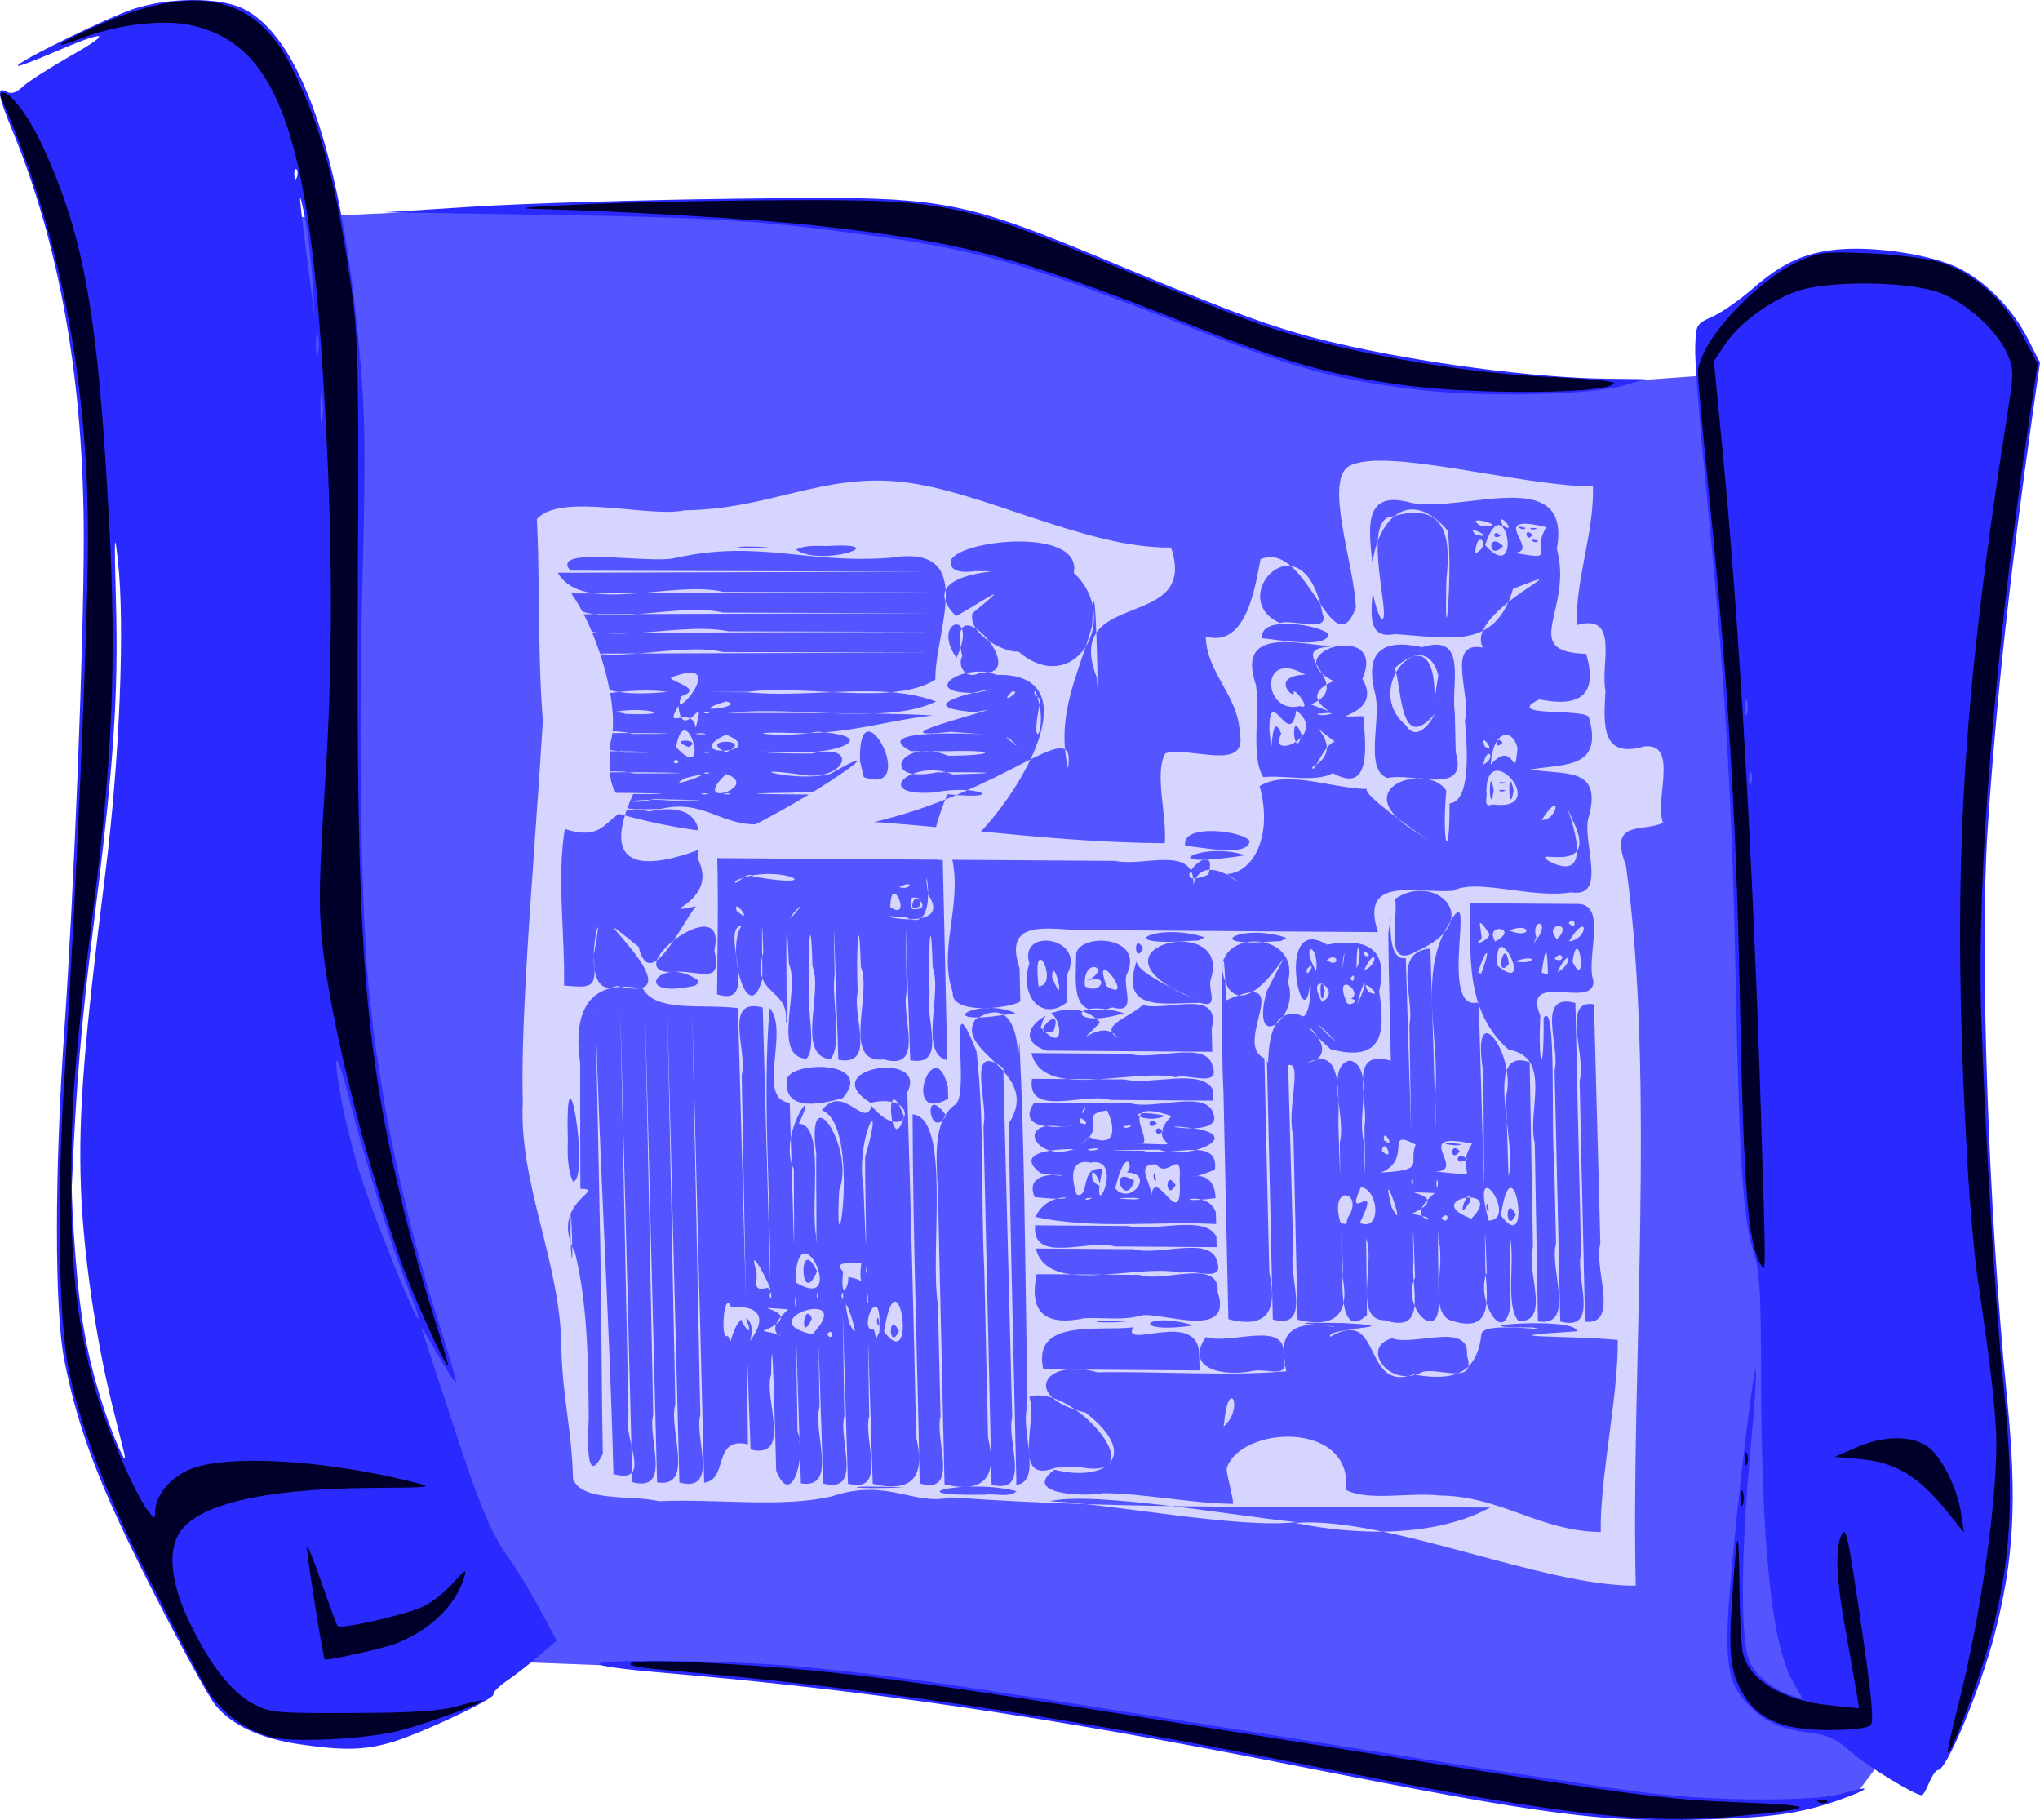
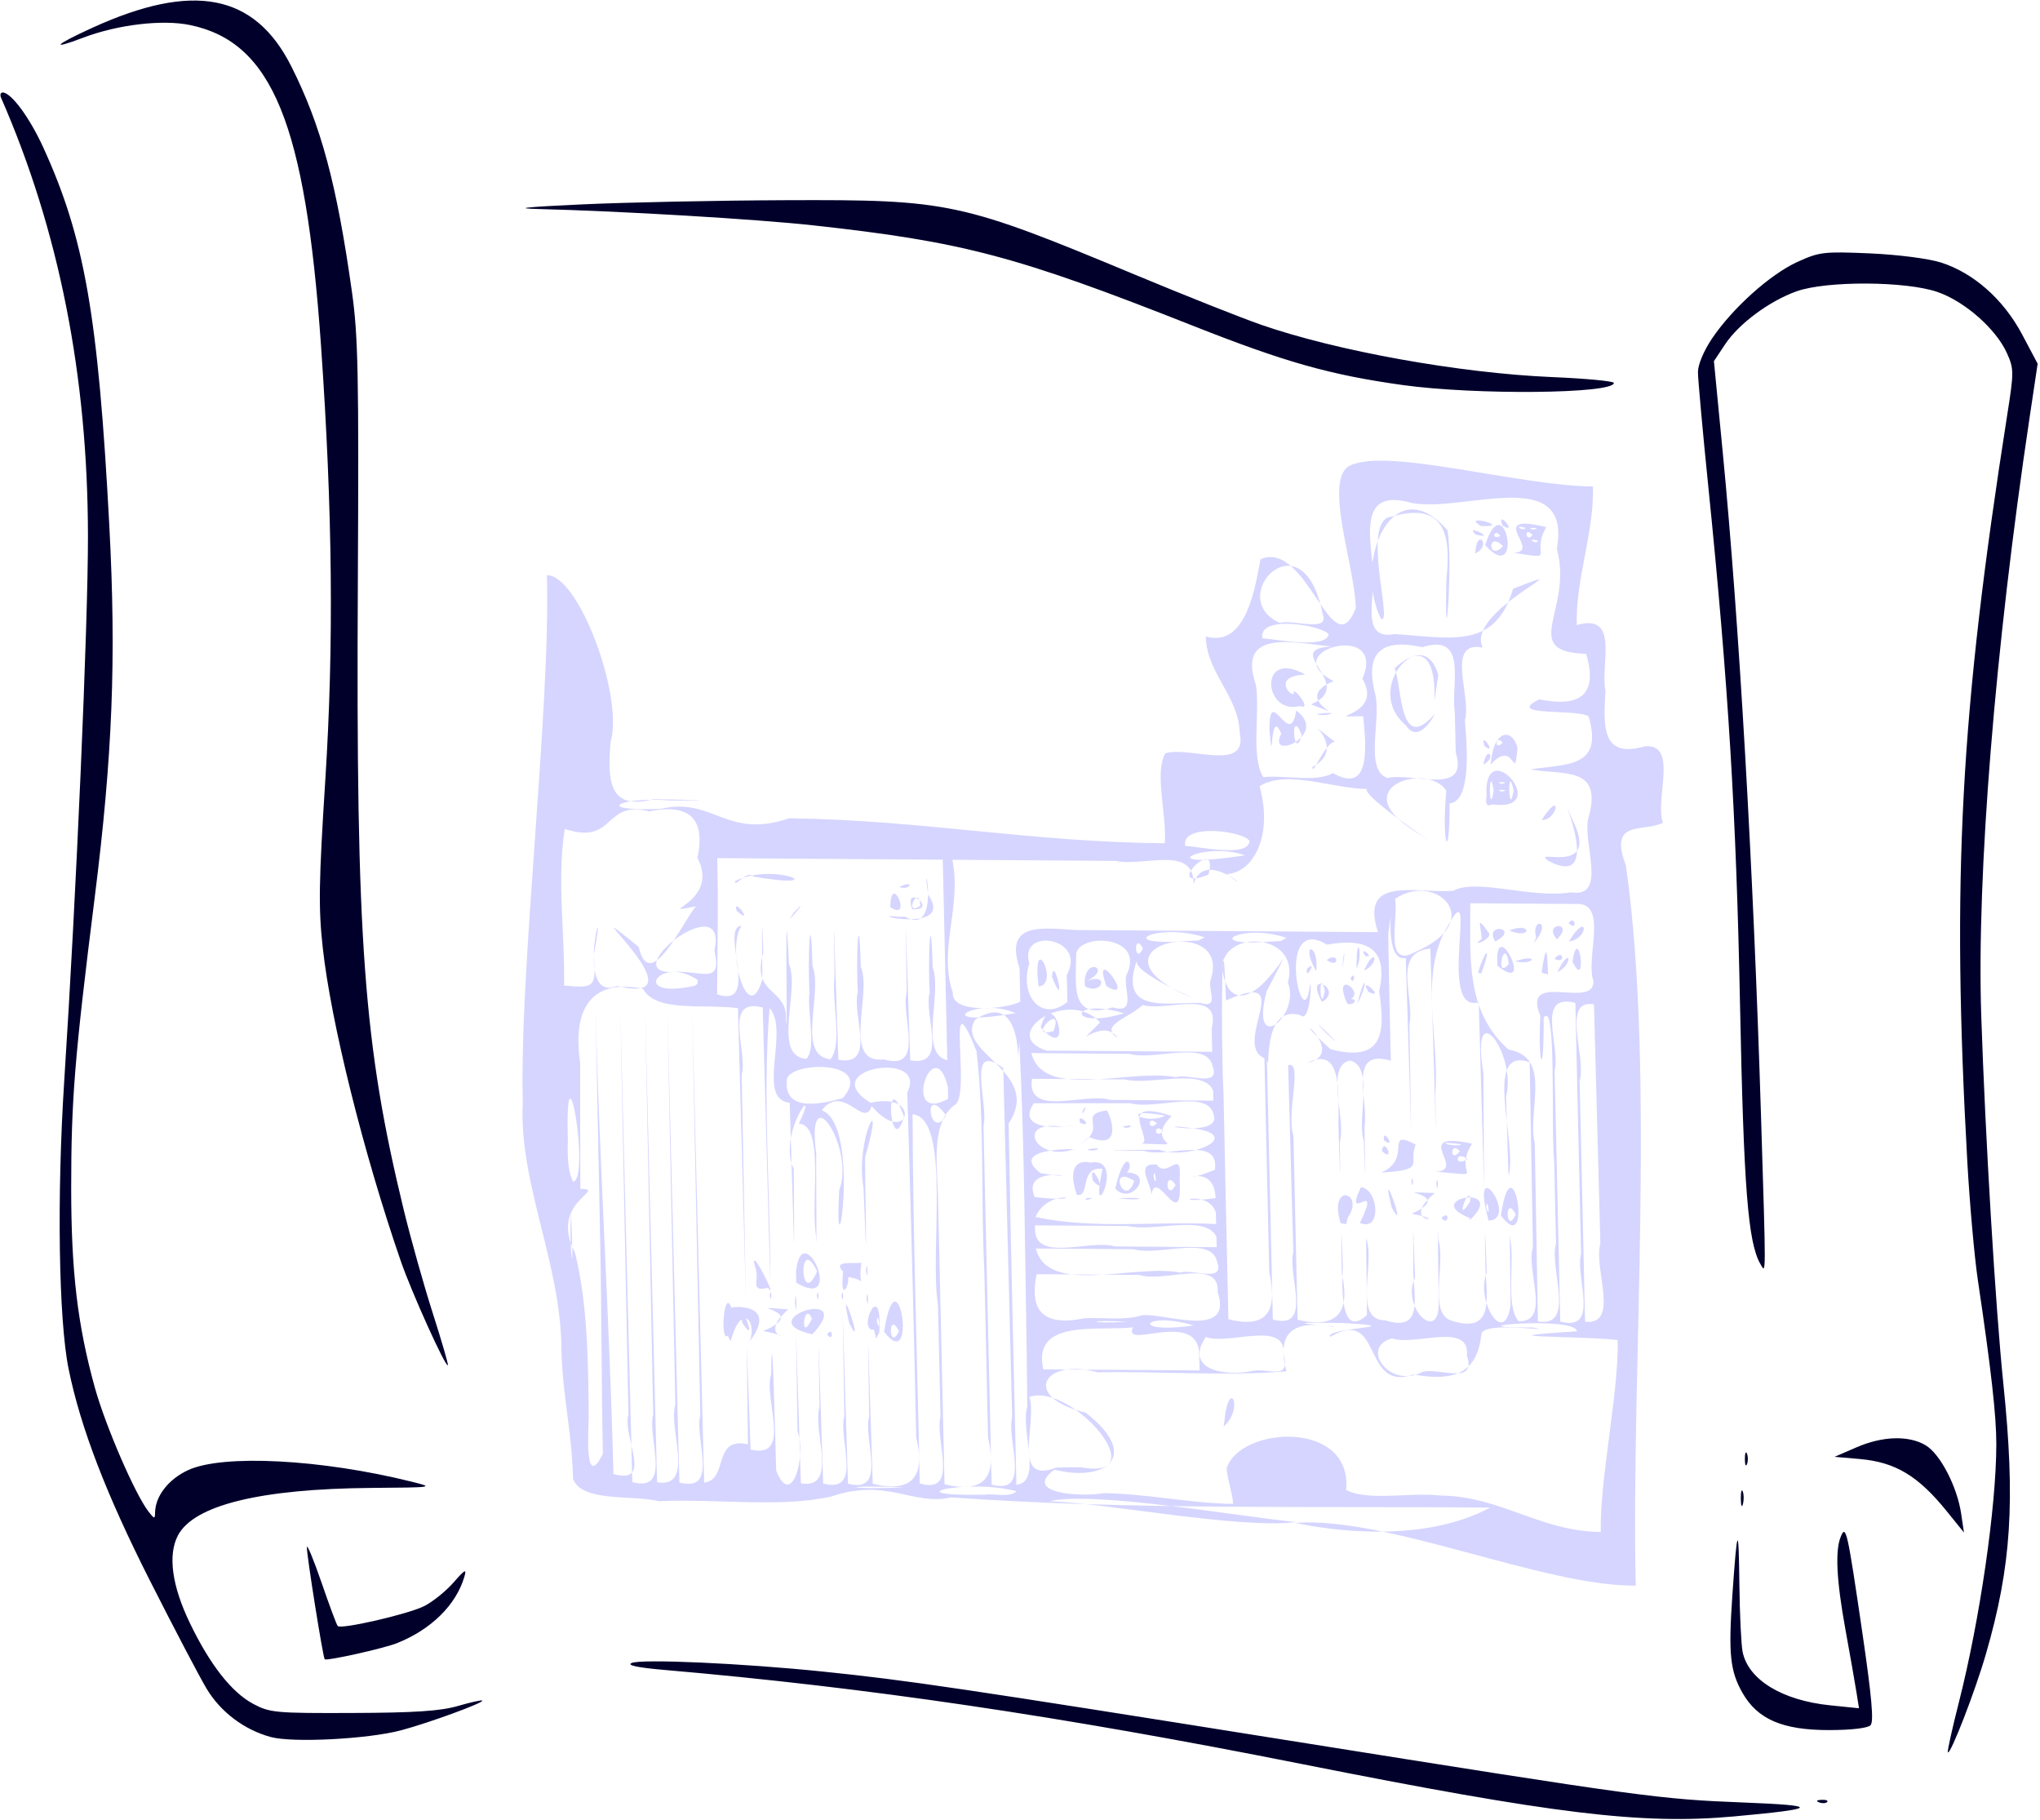
<svg xmlns="http://www.w3.org/2000/svg" version="1.0" viewBox="0 0 744.1 663.78">
-   <path d="M90.24 80.062l96.384-4.385 163.19 6.577 118.278 41.614 91.998 17.526 90.894-6.563 35.051 249.698-13.14 153.33 14.244 102.961-9.859 13.14-58.05 6.563-70.088-9.859-162.1-25.177L266.57 609.05l-117.19-4.385-87.613-169.751L63.96 96.499l26.28-16.437z" fill-rule="evenodd" fill="#55f" />
-   <path d="M2.352 33.431c1.763.983 3.496.433 6.01-1.901 1.948-1.806 9.982-6.938 17.848-11.405 15.67-8.894 12.481-9.28-7.038-.846-6.67 2.887-12.373 5.014-12.665 4.728C5.45 22.948 39.32 6.3 48.827 3.205 61.567-.944 79.37-1.088 88.11 2.886c21.466 9.746 36.691 53.982 42.993 124.892 2.178 24.548 2.33 36.615 1.074 85.712-1.503 58.418-.46 119.045 2.56 149.144 3.864 38.654 12.88 81.234 25.376 119.996 3.71 11.53 6.502 21.205 6.18 21.527-.307.307-3.435-4.492-6.931-10.687-3.511-6.179-6.026-10.212-5.581-8.939.43 1.257 5.075 15.41 10.304 31.433 10.993 33.702 14.827 42.963 21.803 52.73 2.79 3.88 7.79 12.128 11.117 18.323l6.04 11.254-6.132 5.32c-3.374 2.93-8.71 7.1-11.853 9.247-3.143 2.162-5.412 4.43-5.044 5.029.92 1.487-26.956 14.597-37.428 17.602-9.905 2.837-17.357 2.99-33.396.644-14.167-2.07-24.563-6.9-30.589-14.198-2.407-2.929-12.742-21.758-22.953-41.844-19.35-38.056-27.063-58.173-32.2-84.04-3.572-17.97-3.588-68.217-.03-119.598 3.603-52.04 7.13-141.278 7.13-180.193 0-57.054-8.648-106.472-26.02-148.584C-.807 34.704-1.313 31.378 2.351 33.43zm25.162 424.632c1.732 22.77 4.323 36.8 10.12 54.8 3.71 11.561 9.383 24.12 7.62 16.897-.414-1.686-2.193-8.831-3.971-15.885-6.348-25.33-10.979-57.222-11.791-81.48-.905-26.219 1.119-52.024 8.939-114.092 5.198-41.322 7.176-90.127 4.6-113.602-1.288-11.715-1.396-9.507-.736 14.566.935 34.346-.813 59.967-8.004 116.899-4.615 36.508-6.455 58.465-8.096 96.23-.123 2.944.46 14.505 1.319 25.667zM108.272 64.68c.43-1.104.384-2.423-.122-2.929-.522-.506-.874.399-.813 2.009.077 1.794.445 2.146.935.92zm4.432 34.99l2.07 16.1-.828-13.8c-.445-7.59-1.779-18.293-2.944-23.766-2.377-11.24-2.147-8.311 1.702 21.466zm3.266 29.516c.368-1.902.368-5.014 0-6.9-.368-1.901-.675-.353-.675 3.45 0 3.787.307 5.336.675 3.45zm1.548 23.766c.353-2.33.353-6.118 0-8.433-.352-2.33-.644-.43-.644 4.216 0 4.63.292 6.532.644 4.217zm7.33 249.836c1.272 6.67 4.262 18.307 6.654 25.851 4.769 15.057 20.224 53.298 21.16 52.362.322-.322-1.457-5.52-3.941-11.56-5.244-12.712-15.471-45.708-21.696-70.011-4.677-18.216-5.903-16.314-2.178 3.358zm48.298-327.452c18.14-1.15 60.581-2.438 94.329-2.852 79.502-.996 79.992-.904 144.866 26.051 40.387 16.759 54.371 21.742 74.273 26.434 31.234 7.345 72.97 12.85 99.757 13.156l13.8.153-7.667 2.239c-12.757 3.741-53.16 4.462-77.355 1.38-28.75-3.665-43.622-7.774-80.636-22.325-57.591-22.632-76.405-28.09-115.703-33.518-40.111-5.55-58.28-6.731-118.83-7.682l-59.8-.935 32.966-2.1zm45.355 531.473c2.04-2.024 51.535-1.242 75.945 1.211 36.983 3.695 49.663 5.581 216.026 32.123 39.222 6.256 80.039 12.435 90.726 13.738 25.207 3.082 61.102 3.143 71.114.123 9.384-2.822 10.565-2.07 1.87 1.211-15.363 5.796-25.437 7.452-50.414 8.28-39.13 1.288-58.189-1.166-150.861-19.504C381 625.806 315.743 616.27 239.324 609.814c-12.083-1.027-21.467-2.377-20.823-3.005zm406.172-491.362c3.342-1.502 9.813-6.01 14.367-9.981 10.886-9.522 19.135-13.34 31.279-14.475 13.462-1.257 33.794 1.81 43.806 6.624 10.028 4.815 20.056 15.042 25.714 26.22l4.262 8.417-2.652 18.584c-8.219 57.667-13.401 105.522-16.468 151.98-2.929 44.298.307 138.718 7.084 206.843 3.726 37.412 2.591 58.955-4.57 86.555-5.151 19.902-17.433 49.31-20.592 49.31-.736 0-2.177 2.07-3.235 4.6-1.042 2.53-2.238 4.6-2.652 4.6-2.546 0-20.071-10.687-25.821-15.762-5.673-4.983-8.433-6.24-15.655-7.13-10.043-1.226-16.207-4.11-22.08-10.319-7.835-8.28-8.785-16.176-5.888-48.82 2.515-28.366 8.188-75.193 8.863-73.185.353 1.043-.552 14.49-1.993 29.869-3.45 36.692-3.619 68.953-.384 76.42 2.316 5.32 9.016 10.656 16.1 12.803l3.389 1.027-3.818-6.838c-7.652-13.677-11.347-50.737-11.377-113.802-.016-25.499-.568-35.527-2.254-40.632-4.309-13.11-5.628-31.924-6.992-100.324-1.396-69.735-3.926-110.996-11.27-184.763-2.07-20.669-3.634-41.506-3.511-46.32.245-8.633.322-8.771 6.348-11.5zm12.603 144.805c.384-1.487.353-3.557-.061-4.6-.43-1.042-.736.184-.705 2.714s.368 3.374.766 1.886zm1.472 25.33c.43-1.058.43-2.79 0-3.833-.414-1.058-.766-.2-.766 1.917 0 2.1.352 2.959.766 1.916z" fill="#2a2aff" />
  <path d="M.972 33.736c3.082 0 9.767 9.034 14.766 19.94C30.84 86.64 35.824 115.112 39.872 191.67c2.576 48.605 1.18 83.887-5.336 135.697-7.33 58.373-8.571 73.66-8.571 105.798 0 30.558 2.315 50.062 8.617 72.831 3.88 13.984 14.628 38.823 19.565 45.233 2.177 2.806 2.377 2.836 2.423.306.107-5.949 4.937-12.113 12.036-15.394 12.665-5.857 48.606-3.987 81.54 4.217 8.327 2.07 8.158 2.1-14.565 2.269-40.679.322-64.982 6.302-70.716 17.403-3.68 7.114-2.147 18.292 4.37 31.831 7.314 15.21 15.225 25.3 23.106 29.516 6.072 3.25 8.173 3.435 36.34 3.327 22.555-.076 31.969-.705 38.332-2.545 4.646-1.35 8.648-2.239 8.909-1.978.736.736-19.381 8.111-29.608 10.84-12.006 3.205-39.544 4.631-47.548 2.454-9.706-2.637-18.354-9.154-23.444-17.694-2.576-4.294-11.837-21.973-20.592-39.253-15.977-31.54-25.361-55.935-29.7-77.248-3.65-17.909-4.324-63.034-1.595-105.215 4.385-67.603 8.678-166.087 8.648-198.562C32.02 136.963 21.503 83.941.389 35.658-.07 34.6.19 33.736.972 33.736zM33.555 10.19c36.922-16.881 59.4-12.511 72.77 14.145 10.795 21.514 16.514 42.787 22.034 82.009 2.284 16.176 2.56 30.206 2.162 106.702-.675 130.422 2.085 167.896 16.79 228.37 2.545 10.426 7.282 27.308 10.548 37.504s5.75 18.737 5.505 18.967c-.843.843-13.186-26.48-17.142-37.888-13.616-39.406-25.514-87.152-28.504-114.445-1.595-14.46-1.442-23.812.95-61.286 3.128-49.112 2.638-97.978-1.579-158.237C111.416 45.024 99.287 15.357 69.296 9.128c-10.074-2.091-26.403-.156-38.961 4.62-12.267 4.655-10.503 2.71 3.22-3.559zm83.718 566.938c2.867 8.341 5.52 15.486 5.918 15.87 1.288 1.303 25.867-4.37 31.571-7.283 3.113-1.58 7.912-5.459 10.672-8.602 4.232-4.83 4.845-5.137 3.925-2.009-3.051 10.258-12.128 19.182-24.579 24.15-4.799 1.916-25.652 6.562-26.342 5.872-.628-.629-6.639-38.332-6.5-40.862.06-1.273 2.452 4.523 5.335 12.864zm94.973-502.585c16.023-.751 49.494-1.441 74.365-1.533 59.691-.23 63.678.628 128.03 27.43 17.71 7.376 38.072 15.456 45.233 17.955 27.507 9.584 72.417 17.68 106.18 19.12 12.436.522 22.617 1.488 22.617 2.132 0 3.986-50.415 4.477-77.08.767-26.449-3.696-42.824-8.326-76.25-21.528-64.69-25.575-84.102-30.712-138.764-36.707-20.5-2.254-70.256-5.213-99.664-5.934-10.028-.245-5.842-.72 15.333-1.702zM230.4 606.474c3.511-1.548 40.494.108 70.01 3.159 30.666 3.159 49.787 5.995 170.197 25.192 129.533 20.654 134.363 21.313 165.596 22.54 28.09 1.088 27.216 2.269-3.818 5.075-33.549 3.051-65.686-.859-157.945-19.197-87.98-17.495-158.267-27.86-232.295-34.254-9.66-.843-13.616-1.687-11.745-2.515zm394.104-483.066c7.482-11.07 21.129-23.306 31.019-27.844 8.08-3.696 9.675-3.88 26.449-3.16 10.196.446 21.328 1.872 25.943 3.313 11.914 3.772 22.831 13.416 29.64 26.204l5.688 10.718-2.868 19.166c-12.68 84.5-19.396 167.482-17.71 218.495 1.473 44.42 5.214 106.749 8.05 134.164 4.463 43.132 2.945 66.73-6.363 98.806-3.925 13.57-12.91 36.738-13.86 35.787-.277-.276 1.517-8.418 3.986-18.093 7.697-30.252 13.662-71.283 13.692-94.267.016-10.35-1.916-27.462-6.73-59.814-1.258-8.418-2.975-27.738-3.834-42.917-5.796-103.513-2.591-163.573 14.536-272.621 2.484-15.762 2.468-16.836-.138-22.632-3.972-8.785-15.44-18.86-25.346-22.248-11.576-3.97-40.402-4.094-51.289-.245-9.997 3.557-21.16 11.837-26.189 19.442l-4.017 6.057 3.236 33.426c5.933 61.27 11.116 150.953 13.922 241.188 1.886 60.78 1.886 58.235-.184 54.677-4.554-7.835-6.103-27.568-7.452-94.543-1.395-69.765-4.293-117.297-11.53-188.596-2.101-20.669-3.818-39.651-3.818-42.196 0-2.714 2.131-7.774 5.167-12.267zm7.375 458.488c1.779-25.545 2.315-26.465 2.56-4.416.123 11.07.66 22.279 1.181 24.9 2.04 10.182 14.383 17.74 31.908 19.535l10.55 1.073-.951-5.98c-.522-3.296-2.33-13.57-4.017-22.846-3.236-17.786-3.788-28.657-1.687-33.733 1.886-4.6 2.407-2.284 7.774 34.285 3.572 24.364 4.354 33.211 3.066 34.5-1.027 1.027-7.206 1.732-15.072 1.732-16.958.015-26.097-3.91-31.601-13.554-4.539-7.958-5.183-14.245-3.71-35.496zm3.803-37.98c.414 1.042.444 3.112.061 4.6-.399 1.487-.736.644-.767-1.886s.276-3.757.706-2.714zm1.533-13.77c.43 1.043.43 2.776 0 3.834-.414 1.043-.767.184-.767-1.917 0-2.116.353-2.974.767-1.916zm27.231 126.237c1.61-.076 2.515.292 2.009.798s-1.825.567-2.944.122c-1.211-.49-.859-.858.935-.92zm12.68-128.536c9.523-4.14 19.06-4.431 25.224-.782 5.32 3.128 11.515 15.042 12.987 24.931l1.027 6.9-6.195-7.666c-10.472-12.987-18.813-18.001-31.8-19.136l-9.2-.797 7.958-3.45z" fill="#00002b" />
  <path d="M204.778 491.998c-.122-31.202-15.593-60.442-14.09-90.004-1.289-48.928 10.18-143.303 8.8-192.23 11.562-.184 28.137 44.327 23.215 60.887-1.074 13.217-1.012 25.3 15.64 20.776 12.204.26 27.614.552 6.363.522-18.001-1.626-29.593 4.048-3.742 3.05 19.228-4.538 23.843 11.301 46.92 3.405 48.774.69 88.21 8.74 136.984 9.123.798-10.243-3.91-25.744.2-32.797 8.785-2.714 30.252 7.053 27.124-7.406-.307-13.401-12.083-21.788-12.39-35.205 15.18 4.447 18.2-19.427 19.995-28.182 17.08-7.329 26.143 40.065 34.744 17.771-.352-15.287-12.051-47.195-2.054-51.948 13.815-6.578 61.746 7.467 88.563 7.651.384 17.188-6.317 33.365-5.934 50.553 15.87-4.57 8.525 14.444 10.488 23.996-.675 12.236-1.748 24.87 14.198 20.24 12.696-1.334 3.62 19.473 6.778 27.844-7.084 3.634-20.04-1.472-13.524 15.548 10.902 77.064 1.81 184.579 3.588 262.67-33.717.322-90.833-25.422-124.213-22.877 13.77 2.944 46.996 7.406 71.115-5.597-65.549-.582-131.281.951-196.646-3.71-13.953 3.189-23.107-7.207-43.592-.353-18.23 4.232-42.334.782-63.064 1.748-9.308-2.407-28.06.521-31.234-8.172-.398-17.541-3.833-29.762-4.232-47.303zM472.8 555.094c-20.132-1.932-74.104-11.454-89.958-7.606 21.435.752 68.983 10.15 89.958 7.606zm-102.01-11.24c-17.403-4.783-46.735 1.932-11.393 1.242 3.527-.536 8.648 1.242 11.393-1.242zm76.634-8.371c5.06-15.548 46.106-17.618 43.561 7.896 7.927 4.186 23.352.767 34.193 2.024 22.064.153 36.646 13.14 58.71 13.294-.43-19.06 6.608-50.967 6.179-70.026-16.422-1.64-52.178-.782-14.888-3.159-.414-5.75-49.526-1.288-16.054-1.395 10.196 2.116-19.427-2.883-18.798 2.79-1.718 13.54-9.23 17.082-24.748 14.368-18.951 6.73-11.024-25.162-30.374-13.739-2.423-3.419 31.555-3.572 4.43-5.044-31.033-.552.415 1.15-3.342 1.395-13.907-2.56-21.021 1.487-17.08 16.207-21.237 1.84-46.245-.03-68.923.368-19.35-5.49-28.243 8.924-4.308 14.72 20.546 15.915 7.206 25.499-11.347 20.791-11.929 8.633 9.43 10.074 17.879 8.571 15.041.108 32.245 3.788 47.271 3.895-.06-3.128-2.284-9.828-2.36-12.956zm-.843-17.112c1.64-16.606 7.375-4.723-.246 1.855l.246-1.855zM329.91 542.398c-26.955-.89-19.427 1.012 0 0zm-110.965-88.426c-.583-28.826-1.165-57.667-1.733-86.493 1.457 57.667 5.076 112.452 6.548 170.12 14.78 3.879 3.189-13.279 5.474-21.743l-2.99-148.316c1.472 57.668 2.928 115.32 4.4 172.987 14.781 3.88 5.336-16.145 7.62-24.61-.996-49.433-1.977-98.866-2.974-148.315 1.457 57.667 2.929 115.334 4.385 172.987 14.076 2.238 4.002-19.366 6.655-28.413-.966-48.16-1.947-96.337-2.913-144.513 1.472 57.667 2.928 115.32 4.4 172.987 14.781 3.88 5.351-16.146 7.62-24.61-.98-49.433-1.977-98.867-2.974-148.316 1.457 57.668 2.929 115.32 4.385 172.987 9.031-1.027 2.868-16.943 15.962-13.968l-.414-36.079 1.38 37.98c15.548 3.695 4.554-18.706 7.513-27.461.322-25.683 1.487 23.199 1.825 35.082 5.627 14.55 11.116-5.536 7.789-14.29-.169-11.96-.353-23.905-.537-35.865.598 18.277 1.18 36.57 1.763 54.847 13.938 2.3 4.171-18.937 6.793-27.86-.107-9.093-.613-35.251.015-12.742.445 13.554.89 27.108 1.319 40.663 14.75 3.864 5.397-16.161 7.728-24.61l-.598-37.688c.628 20.791 1.272 41.568 1.916 62.36 14.75 3.863 5.413-16.162 7.744-24.61-.062-6.271-.568-31.832-.322-25.453l1.61 50.124c14.55 3.465 19.304-2.714 15.854-16.959-.859-41.874-1.993-84.592-3.25-125.792 8.034-15.517-33.871-8.832-13.417 3.788 19.458-4.34 13.57 16.774.414 1.165-2.683 8.663-10.289-8.617-18.185 1.564 14.735 5.305 4.309 67.864 6.363 29.117 5.965-15.18-12.374-42.978-8.372-13.033-.138 5.888.292 41.66-.122 29.485-2.024-12.389 3.281-40.34-6.24-40.678 8.356-17.495-8.189 3.634-1.84 16.575-.047 6.271.321 35.94-.031 24.042-.491-16.069-.982-32.153-1.457-48.222-12.496-1.38.123-26.296-7.345-34.56-2.668 32.567.338 66.499.246 99.664-.92-33.288-1.825-66.576-2.745-99.864-14.766-3.864-5.366 16.16-7.666 24.61l1.518 81.755c-.966-35.389-1.917-70.762-2.883-106.135-12.88-1.625-29.915 1.64-34.668-7.084-19.458-3.864-25.698 8.08-22.892 27.017-.03 15.302.046 30.62.077 45.938 10.365.245-11.792 4.569-1.932 23.382 4.538 18.523 4.83 39.467 4.983 60.305-.26 6.593-1.319 25.99 5.152 12.987-.552-27.569-.399-48.667-.95-76.236zm46.52 33.135c-2.913 2.73-1.364-18.032 1.304-10.135-.859-.399 17.602-2.438 6.762 12.128 2.652-7.482-3.251-14.244-7.023.077l-1.043-2.07zm53.344-2.208c-6.486.966 3.036-20.07 1.932.92l-1.165 2.361-.767-3.28zm1.472-4.431c-1.487 1.211 1.472 6.194 0 0zm2.192 5.182c4.953-31.448 12.528 16.483 0 0zm5.428-.214c-4.124-8.111-3.756 8.05 0 0zm-49.556-.016c18.783-7.758-11.331-9.337 9.185-7.911-12.865 11.3 6.194 10.702-9.185 7.911zm17.94 1.196c-23.521-5.244 16.943-17.909 0 0zm-.123-5.734c-3.051-7.115-4.585 9.982 0 0zm5.55 5.765c2.224-3.327 2.377 3.373 0 0zm8.035-4.155c-4.661-20.025 6.379 12.91 0 0zm-38.854.2c-5.535-18.124 7.544 10.686 0 0zm19.06-7.836c.613-7.774.766 8.954 0 0zm26.127-1.227c.598-5.857.874 5.873 0 0zm-35.328-1.18c.69-4.217.874 4.232 0 0zm17.173.122c.69-4.216.89 4.217 0 0zm9.031.062c.706-4.217.89 4.232 0 0zm-31.08-9.123c-4.14-13.248 8.71 12.19 4.217 6.117-6.24 1.58-3.511-2.008-4.216-6.117zm14.475.092c2.284-20.455 18.277 14.95.092 4.2l-.092-4.2zm7.682.06c-6.961-14.642-6.287 14.552 0 0zm9.49.062c-4.231-4.308 4.417-2.698 6.701-3.22-1.625 9.92 3.067 6.333-4.845 5.229.46 3.204-3.005 9.69-1.855-2.009zm8.327-.398c.598-5.873.858 5.857 0 0zm-.89-30.252c-3.174-18.507 8.418-37.904.614-11.102-.154 5.781.812 47.44-.046 24.825-.184-4.57-.384-9.154-.568-13.723zm27.17 42.64c-3.143-18.874 5.03-67.879-9.26-69.35.137 44.864 1.763 89.774 2.606 134.654 14.812 4.201 5.32-16.023 7.59-24.44-.307-13.617-.629-27.248-.936-40.863zm16.897-12.526c-1.318-26.496.184-53.835-2.852-79.84-11.852-29.776-1.579 16.698-8.003 19.642-8.158 6.24-6.594 19.596-6.042 32.675l2.392 105.66c14.551 3.45 19.35-2.7 15.885-16.959l-1.38-61.178zm8.863 2.33c-.644-25.33-1.303-50.66-1.947-75.99-13.861-10.396-5.244 13.37-7.207 21.037.981 43.622 1.978 87.26 2.96 130.882 14.826 3.895 5.29-16.145 7.512-24.61-.429-17.11-.874-34.223-1.318-51.319zm6.639 30.314c-.675-38.578-.797-77.217-2.699-115.78-2.116 22.586 4.708-21.742-16.1-8.203-7.758 12.006 24.779 18.89 12.19 37.857.706 43.93 1.871 87.873 2.822 131.803 9.66-1.166 1.364-20.21 3.956-28.428-.062-5.75-.123-11.5-.169-17.25zm19.795 39.283c27.63 5.06-3.511-31.034-18.89-25.668 3.143 8.832-6.824 32.2 9.751 25.79l4.401-.107 4.738-.015zm43.101-40.71c.138-17.51-28.443-1.732-24.134-10.334-12.282 1.533-36.953-3.42-32.751 15.318 19.012.138 38.025.26 57.038.398-.046-1.794-.107-3.587-.153-5.381zm30.743-.49c.996-12.696-19.81-3.266-28.32-6.302-7.989 11.561 6.27 14.658 17.341 12.312 5.827-.98 13.616 3.65 10.979-6.01zm66.898.46c1.21-12.589-19.075-3.327-27.34-6.287-11.867 3.22-.766 18.615 11.01 12.267 5.826-1.825 20.055 5.106 16.33-5.98zm-99.665-11.01c-18.69-5.52-23.628 3.481 0 0zm-24.21-1.333c-15.027-.89-14.89.874 0 0zm5.212-2.315c7.084-1.32 33.748 9.215 27.753-8.495.905-12.696-19.994-3.22-28.58-6.271-12.482-.092-24.947-.169-37.428-.26-3.067 14.412 3.542 18.966 17.48 16.053 6.884-.322 14.12.935 20.775-1.027zm45.877-46.137c-.353-15.87-.72-31.755-1.074-47.64-12.097-5.336 12.543-33.058-14.03-21.068-1.471-42.564-1.916 16.59-.904 33.334.567 27.646 1.196 55.276 1.794 82.906 14.444 3.68 17.986-3.389 14.92-16.974-.23-10.18-.46-20.362-.706-30.558zm8.862 1.288l-1.288-46.398c5.582-1.702-.828 17.326 1.932 25.744l1.518 67.082c14.505 3.45 19.381-2.699 16.1-16.958-.245-15.717-.215-20.777.399-1.978-.46 7.789-.644 26.112 8.8 17.203-.015-7.16-.475-32.874-.183-27.584 3.143 8.955-5.045 29.608 6.838 29.531 15.64 5.06 9.384-11.683 10.304-21.297-.368-21.16.123-7.191.583 5.704-5.367 11.193 9.521 24.916 8.601 8.142.016-5.52-.552-34.699-.076-21.865 2.714 8.694-3.895 27.047 4.906 29.485 15.487 4.907 12.757-8.326 12.22-19.38-.321-19.106-.045-14.245.491 1.9-4.17 9.507 6.272 27.554 8.694 11.945.016-5.842-.475-31.601-.153-24.732 1.794 9.26-1.81 24.563 3.051 30.405 12.129.552 2.545-18.875 5.275-26.955l-1.196-67.465c-17.296-6.088-4.416 29.178-7.667 41.383-.076 1.794-.674-21.052-.95-28.933 4.047-15.471-13.171-38.256-8.28-8.571.061 14.075.184 28.136.26 42.212-.644-22.663-1.303-45.31-1.947-67.972-15.456 4.462.215-48.651-11.07-28.182-11.07 17.725-3.128 41.093-4.769 61.486.399 20.638.138 12.695-.307-3.174-.506-16.575-.996-33.135-1.487-49.695-14.168 1.135-5.658 18.032-7.651 27.63.2 13.034.414 26.067.613 39.1l-1.932-63.295c-10.58 2.147-2.039-37.382-6.378-9.031.138 15.486.613 30.988.92 46.49-16.1-4.784-7.943 14.55-9.614 24.103.23 14.658.383 26.894-.245 5.183-2.592-8.863 3.925-27.094-5.045-29.378-9.215 1.993-1.303 21.052-3.71 29.822.352 22.141-.077 7.605-.506-6.194.092-12.773 1.15-29.118-11.393-22.708 16.498-3.757-11.684-23.521 8.51-5.03 18.906 4.938 20.194-5.58 17.74-21.083 3.573-15.777-4.554-19.656-19.013-17.05-19.289-11.76-8.663 35.312-6.256 14.95.752-3.465.292 14.382-3.587 10.702-14.321-3.864-10.596 22.77-12.068 16.468.721 31.54 1.426 63.065 2.147 94.604 14.842 3.895 5.275-16.13 7.483-24.609-.2-7.252-.414-14.505-.614-21.757zm17.863 11.223c-4.63-15.164 9.154-11.315 2.545-1.932l-.49 2.27-2.055-.338zm7.007-.092c8.556-17.48-6.363 1.426.399-13.063 6.44.828 7.713 16.452-.399 13.063zm46.98-.843c-7.252-26.557 11.424-.445 0 0zm-.429-6.256c-1.472 1.211 1.488 6.195 0 0zm4.907 4.355c4.293-29.194 11.944 16.207 0 0zm5.412-.307c-4.124-8.111-3.756 8.05 0 0zm-45.247-2.622c-4.891-19.396 6.394 11.975 0 0zm7.283 2.33c17.31-7.804-11.714-8.264 8.433-7.559-14.09 11.792 7.529 10.304-8.433 7.56zm10.871 1.503c3.389-3.327 2.407 3.48 0 0zm10.396.077c-18.553-7.237 14.459-12.85-.123.782l.123-.782zm.077-6.087c.199-8.035-6.364 10.028 0 0zm-12.39-6.655c.89-4.446.66 5.643 0 0zm-9.077-.536c.69-4.217.89 4.231 0 0zm-11.07-3.312c11.806-4.892.843-16.422 12.665-10.212-2.96 7.022 4.37 9.169-12.665 10.212zm19.871-.368c12.006-.338-9.767-15.103 13.325-10.197-7.452 12.16 6.961 11.99-13.325 10.197zm11.654-4.616c-4.815-3.48-4.662 3.42 0 0zm-2.776-2.82c-3.695-4.125-3.664 4.86 0 0zm.629-2.546c-12.19-1.503-2.223 1.395 0 0zm-29.071 2.407c.92-5.535 5.013 4.83 0 0zm.75-3.88c-.582-5.166 4.83 3.68 0 0zm-21.235-39.22c-10.135-10.596 11.668 10.702 0 0zm-1.334-11.194c-6.885-12.251 8.203-4.6 0 0zm1.027-4.033c-2.315-9.767-1.87 9.737 0 0zm7.927 4.11c-5.044-12.037 6.486-3.849 1.625-1.242 3.65.46-.843 3.296-1.625 1.242zm3.94.613c2.822-11.76 4.325-8.402 0 0zm4.11-4.309c-4.447-6.884 6.93 3.067 0 0zm-6.593-5.044c2.162-3.312 1.165 3.434 0 0zm-15.87-3.404c4.186-3.971-.95 5.014 0 0zm3.343.859c-6.24-10.734 1.18-10.61 0 0zm9.598-1.058c1.35-8.388.215-6.026 0 0zm5.106-.031c-.046-14.766 2.591-4.309 0 0zm2.73.828c4.231-9.46 5.857-2.53 0 0zm-13.632-3.818c4.646-3.42 4.815 3.496 0 0zm14.122-1.457c-2.929-4.247 4.033.813 0 0zm68.891 75.163c-1.288-12.88.981-59.952-3.864-52.608.23 22.31-2.116 18.185-1.211-.751-7.038-16.912 19.672-1.947 19.38-12.68-3.02-8.434 5.628-28.735-6.316-28.121-12.88-.092-25.744-.169-38.609-.26.062 18.92-1.947 39.405 14 53.389 16.176 2.806 6.592 22.447 9.521 34.1l1.15 65.012c14.122 2.27 3.987-19.365 6.608-28.412-.214-9.89-.444-19.78-.659-29.67zm-27.783-69.06c1.916-7.16 5.642-11.914 1.165.26l-1.165-.26zm23.199-.03c2.192-15.41 2.07-2.669 2.315.613l-2.315-.614zm5.719-.2c4.937-10.197 5.842-2.683 0 0zm5.535-3.787c2.193-15.027 5.643 11.423 0 0zm-27.354 1.456c-1.457-20.178 14.214 11.5 0 0zm4.125-.674c-1.503-11.147-5.398 6.562 0 0zm2.238-.951c9.031-3.051 7.237 1.64 0 0zm14.444-.859c2.852-4.094 4.508 2.086 0 0zm-26.603-7.267c.015-3.88-2.56-9.69 2.637-2.208 1.488 2.162-7.252 5.596-2.637 2.208zm4.937.904c-4.278-7.176 9.476-4.937 0 0zm14.996-1.426c-2.239-7.666 6.547-6.394-1.073 2.147l1.073-2.147zm7.544.614c-5.49-6.134 6.762-6.732 0 0zm4.4.766c6.992-11.622 7.376-.874 0 0zm-21.788-3.971c8.28-3.42 8.433 3.542 0 0zm21.635-2.653c2.239-3.45 3.542 3.374 0 0zm3.787 87.2c-.444-19.382-.874-38.747-1.318-58.128-14.797-3.895-5.32 16.145-7.575 24.61l2.07 91.583c14.812 3.895 5.32-16.146 7.59-24.61-.26-11.146-.506-22.309-.767-33.456zm7.023.275c-.521-19.289-1.027-38.593-1.549-57.882-12.236-2.1-2.606 19.519-5.244 27.83.66 29.3 1.334 58.602 1.994 87.903 12.895 1.35 2.959-19.687 5.58-28.412l-.781-29.439zm-374.662 18.476c-.828 12.711 1.334 29.179 0 0zm235.607 17.357c-2.177-9.583-21.466-1.778-30.451-4.43-11.884-.093-23.751-.17-35.634-.246 4.508 17.464 35.91 5.412 52.76 8.8 3.987-1.61 16.407 4.095 13.325-4.124zm-.2-8.908c-3.863-8.372-22.493-1.702-32.337-3.971-11.27-.092-22.54-.17-33.809-.246-1.257 14.367 19.657 4.83 29.04 7.697 12.405.092 24.794.184 37.183.261l-.046-1.886-.03-1.855zm-.214-8.909c-2.867-9.077-19.902-2.576-.107-5.244-.43-14.643-17.771-3.28-.246-10.334 1.825-12.834-17.817-4.079-25.959-6.915-21.512-.26-7.957-.322 5.689-.383 10.503 4.001 31.617-5.091 12.343-7.836-20.117-2.545 10.748 4.156 7.483-4.968-2.208-9.521-21.467-1.579-30.452-4.17-11.73 0-23.444.015-35.174.015-9.138 13.815 25.545 6.302 10.78 8.648-17.74-3.082-10.488 12.91 3.649 8.173 5.949.03-25.208-1.564-11.96 8.678 21.19 3.435-7.743-4.646-2.147 8.724 22.57 2.546 5.704-4.538.276 7.238 21.344 4.63 44.021 1.472 65.932 2.59-.046-1.41-.076-2.805-.107-4.216zM396.226 437c5.03-.767-1.533 1.58 0 0zm11.684.03c10.242-.782 10.12 1.12 0 0zm-15.164-1.349c-3.297-9.905.076-12.834 5.014-11.684 13.493-2.606-.936 26.45 4.4 2.3-8.54-1.196-4.385 10.749-9.414 9.384zm27.17.705c.736-4.017-6.593-12.358 1.947-11.699 3.956 5.536 9.353-6.761 8.402 5.566 1.273 21.114-9.046-6.27-10.35 6.133zm8.908-4.155c-4.11-6.562-3.802 6.517 0 0zm-7.62-4.477c-1.472 1.196 1.487 6.18 0 0zm-14.413 5.658c3.818-16.146 7.053-7.866 4.186-5.796 10.503.046 1.41 12.358-4.186 5.796zm6.93-2.76c-10.012-6.425-3.465 10.61 0 0zm-15.149-.169c-1.748-9.46 6.624 7.253 0 0zm-1.901-11.315c7.896-1.304 1.671 1.456 0 0zm-2.806-1.825c10.687-6.087-1.303-10.81 9.874-12.39 1.626 2.592 5.735 14.828-6.5 9.707l-1.58 1.41-1.794 1.273zm21.497-.307c7.682 1.196-10.488-17.633 11.975-10.028-11.255 11.163 9.951 10.764-11.975 10.028zm8.939-4.523c-3.603-3.435-3.45 3.404 0 0zm-2.315-2.821c-3.604-3.45-3.45 3.388 0 0zm3.082-2.806c-17.787-3.358-7.82 3.741 0 0zm-15.471 3.94c5.933-1.334 1.18 1.564 0 0zm-15.548-1.272c-1.81-4.662 5.612 2.039 0 0zm.966-3.542c2.607-4.707-1.135-.49 0 0zm-185.959 24.931c6.41-.966-3.158-56.747-1.916-14.55-.46 9.628 1.288 13.43 1.916 14.55zm120.686-23.766c-7.62-20.255-4.89 16.958 0 0zm15.349-.368c-8.955-12.542-5.965 9.997 0 0zm-37.658-6.348c12.266-14.305-20.945-13.554-20.47-6.24-.92 11.975 14.214 7.973 20.47 6.24zm38.332-3.956c-5.106-21.405-17.48 14.03.092 4.202l-.092-4.202zm96.72 1.135c-3.848-8.357-22.477-1.702-32.321-3.971l-33.748-.23c-2.055 14.351 19.396 4.814 28.627 7.697 12.511.092 25.023.169 37.535.26l-.046-1.9-.046-1.856zm-.198-8.893c-2.162-9.583-21.467-1.779-30.436-4.431-11.884-.092-23.767-.17-35.65-.261 4.524 17.48 35.91 5.428 52.761 8.816 3.987-1.625 16.406 4.094 13.325-4.124zm-147.013-26.864c-.736-13.125.368-34.054 1.073-9.552 3.956 9.752-6.148 32.567 6.563 33.993 4.615-5.826.29-21.205 1.518-30.666-.246-14.95-.384-25.437.214-4.262l1.15 35.097c14.183 2.591 4.8-16.376 7.1-24.67-.737-13.264.398-33.703 1.088-9.262 4.232 9.905-7.191 35.542 8.402 33.81 15.395 4.308 6.072-15.901 8.342-24.61-.031-5.597-.629-35.48-.123-17.771.475 14.229.935 28.458 1.41 42.687 14.184 2.591 4.8-16.376 7.1-24.67-.736-13.31.398-33.672 1.088-9.216 3.573 9.552-5.182 31.463 5.336 33.87l-1.656-73.138c-27.415-.184-54.83-.383-82.261-.567.444 16.575.046 33.12-.062 49.679 16.284 5.382.736-24.38 8.894-25.008-5.812 8.678 2.499 37.903 7.62 19.442-.046-9.215-.414-31.28.337-9.645-4.569 15.87 9.262 12.604 8.25 24.87.858 10.519-.721-59.706 1.104-20.76 4.17 9.537-6.364 33.686 6.332 34.622 3.88-3.696.2-17.572 1.18-24.273zm-5.643-29.148c7.529-8.065-5.351 7.59 0 0zm40.449 1.564c14.03 8.127 5.658-27.706 8.463-8.065 10.197 14.873-25.406 6.486-10.64 8.127l1.885-.062h.292zm-61.378-2.116c-1.656-5.703 6.915 5.888 0 0zm56.042-1.38c.168-13.447 8.34 5.735 0 0zm2.775-1.288c-4.033.86-1.426.092 0 0zm5.244 2.07c-3.542-9.92 9.936.63 0 0zm2.96-1.318c-.675-8.403-6.318 4.6 0 0zm-7.729-6.777c5.919-2.944 4.11 1.487 0 0zm-59.829-2.193c14.536-7.207 36.83 3.588 6.563-1.625-2.07-2.714-6.977 4.416-6.563 1.625zm173.815 53.85c3.603-15.042-16.422-6.072-25.13-8.618-5.735 5.06-15.978 7.498-9.17 12.037-5.689-8.51-18.461 6.654-6.425-5.673-11.668-13.003-37.366 4.615-19.488 10.273l60.412.414c-.076-2.806-.138-5.628-.2-8.434zm-62.375-.43c4.416-16.575 12.742 13.984 0 0zm4.707 1.288c4.094-11.408-10.549 3.435 0 0zm85.467-17.694c5.504-21.144-33.227-19.381-21.727 2.085 9.859 13.524 30.175-30.697 13.968 1.135-6.348 23.98 12.527 9.154 7.759-3.22zm-99.328 11.178c-14.351-6.364-33.042 5.719 0 0zm39.544.046c-20.101-6.134-21.129 6.363 0 0zm-38.102-16.437c-5.704-17.005 8.249-14.643 20.546-13.923 36.738.26 73.476.522 110.198.767-6.838-20.776 13.785-14.045 27.4-15.057 8.587-4.692 28.382 2.928 43.04.552 13.585 2.208 3.88-18.522 6.348-27.278 5.351-18.982-9.139-15.348-21.19-17.556 12.925-2.07 26.68-.337 21.282-19.181-2.591-3.144-31.448.168-18.062-6.364 14.535 2.929 21.62-1.288 17.111-16.605-24.824-.813-4.569-15.931-10.702-38.302 5.642-31.126-34.407-12.956-53.068-16.759-17.096-4.86-15.67 8.157-14.32 21.083 2.897 8.755-6.119 29.608 8.187 26.771 20.301 1.273 36.723 5.873 43.24-16.513 29.04-11.377-17.971 8.218-11.04 21.435-13.908-2.714-3.941 18.078-6.532 26.51 1.349 14.874 1.303 29.655-5.582 30.314.016 23.092-2.928 14.582-1.211-4.584-6.424-10.61-37.106-1.457-11.852 14.505 23.52 15.333-29.608-18.676-14.444-15.241-13.08.966-31.08-7.575-41.798-.966 5.045 18.307-2.422 31.54-11.914 32.046 12.206 9.767-8.356-10.61-12.205 3.848.491-14.673-18.215-6.378-28.519-8.632l-59.415-.414c3.496 17.05-5.275 32.935.138 48.33-.798 8.34 20.47 5.98 24.64 3.373l-.276-12.16zm193.104-39.023c-7.82-5.412 19.15 6.24 8.647-14.95-8.233-18.17 13.325 26.266-8.647 14.95zm-2.668-15.042c7.727-11.944 5.78.384 0 0zm-20.179-10.365c.138-20.561 24.135 7.544 2.193 4.708-3.71 1.487-1.595-3.036-2.193-4.708zm2.699-.444c-1.932-11.439-1.794 11.407 0 0zm7.237.046c-2.33-11.423-1.824 11.392 0 0zm-2.96-.123c-4.63-.506-1.103 1.319 0 0zm-.06-2.806c-4.631-.506-1.104 1.319 0 0zm-7.989-6.516c1.196-7.284 5.121-2.668 0 0zm2.653.015c.95-13.156 8.019-13.31 9.813-6.026-1.38 13.77-.859-4.017-9.813 6.026zm4.339-7.943c-2.392-3.48-3.373 3.328 0 0zm-6.593 1.212c-2.04-6.333 5.075 3.802 0 0zm.628-4.11c2.408-1.717.828-.797 0 0zm-38.409-42.35c-10.319-21.159 4.615-55.137 24.288-32.214 2.1 12.328-1.227 53.206-.399 17.878 1.794-16.038-.521-28.55-19.872-22.907-11.699.705.644 39.958-4.017 37.244zm34.423-23.827c.398-9.72 6.286-2.898 0 0zm3.588-3.02c7.329-22.525 14.106 15.486 0 0zm6.547.383c-5.842-5.995-5.581 5.918 0 0zm-.981-3.695c-2.224-3.205-3.619 1.763 0 0zm4.646 6.072c11.315-.016-11.04-14.904 12.097-9.323-6.102 10.442 4.784 12.052-12.097 9.323zm9.169-4.309c-5.014-1.549-.859 1.625 0 0zM559 195.044c-3.526-3.373-2.238 3.45 0 0zm-2.545-2.515c-4.998-1.548-.859 1.626 0 0zm4.063.077c-4.63-.49-1.104 1.334 0 0zm-22.202 2.361c-4.845-4.416 8.464 2.132 0 0zm1.855-3.112c-7.82-4.891 12.251.521 0 0zm7.882-.2c-2.576-6.516 6.179 3.711 0 0zm-158.942 163.91c7.697-13.707-17.74-17.679-13.647-4.232-3.848 12.037 4.738 21.62 13.877 14.045l-.23-9.813zm-10.273 4.186c-2.638-21.742 7.942-.613 0 0zm4.875-3.45c.522-9.169 5.704 14.137 0 0zm27.094-.582c7.375-14.413-16.468-15.655-18.246-8.066-.092 11.163-2.561 24.748 13.278 19.734 8.97 2.637 3.833-6.7 4.968-11.668zm-15.057 3.955c-1.104-11.3 10.702-6.67.521-1.87 8.725-3.404 5.673 5.504-.521 1.87zm7.85-.03c-5.964-16.545 11.53 6.976 0 0zm37.98-2.315c8.28-24.64-46.627-12.528-10.227 5.044 20.577 8.157-18.89-6.41-16.652-12.174-6.823 19.473 10.427 15.394 23.061 15.547 7.191 2.208 2.776-4.508 3.818-8.417zm-225.042-8.817c5.857-30.85-8.096 17.786 8.54 11.055 33.825 8.203-21.62-38.194 7.866-14.26 4.14 17.863 16.36-9.92 20.945-14.765-16.713 3.158 9.215-1.35.506-17.633 3.113-14.812-3.327-19.902-17.648-17.004-16.729-4.355-12.205 12.557-30.728 6.393-2.959 18.093.062 38.21-.276 57.131 10.963 1.027 11.837.629 10.795-10.917zm37.964 8.94c-13.63-9.63-25.514 7.451-1.012 2.023l.905-.69.107-1.334zm6.072-10.872c5.443-24.21-38.7 10.534-13.248 7.759 9.706.214 15.977 4.308 13.248-7.759zm156.335-.675c-3.526-6.623-3.235 6.594 0 0zm99.558 1.135c26.188-11.377 7.022-29.286-7.62-19.212 1.44 6.271-4.463 26.189 7.62 19.212zm-77.049-5.198c-17.372-5.719-34.744 3.435-5.949 1.319l3.71-.184 2.24-1.135zm29.838.215c-16.007-5.689-32.23 3.42-5.52 1.318l3.435-.184 2.085-1.134zm-28.473-23.092c4.324-15.67-17.664 7.13 0 0zm13.324-7.037c-15.18-5.459-36.14 5.611 0 0zm1.687-5.122c-1.426-3.649-25.284-6.884-23.46 1.733 4.248-.03 22.77 4.416 23.46-1.733zm30.42-24.855c13.601 7.682 12.19-8.816 11.025-20.776-17.357.414 8.05.445-.307-13.646 9.415-21.558-32.23-9.997-10.472.859-17.035 6.976 9.46 15.057-8.295 8.494 17.234-7.1-11.561-20.255 7.65-21.098-13.768-1.35-34.836-6.716-27.69 14.045 1.487 10.58-1.932 26.158 2.652 33.58 8.035-.798 19.182 2.038 25.438-1.458zm-7.528-2.223c15.394-8.096-9.629-22.493 8.188-9.26-3.925.72-8.127 12.986-8.188 9.26zm-15.655-13.416c-.138-17.863 7.575 7.789 9.767-7.191 12.22 8.893-10.917 18.813-5.443 8.463-4.385-10.595-2.883 15.487-4.324-1.272zm11.776 1.732c-4.447-11.223-2.898 10.764 0 0zm5.474-7.666c10.993-1.288 2.192 1.395 0 0zm-6.103-2.898c-13.462 3.48-15.21-21.267 1.932-11.454-13.922.552-3.02 10.227-4.278 6.133 1.104-.598 6.67 7.1 2.346 5.321zm56.472 2.515c-1.58-10.427 5.09-29.24-11.914-23.981-14.766-3.25-21.037 1.855-17.158 16.943 2.438 9.292-4.109 27.722 4.493 30.773 9.292-2.131 29.792 6.777 24.916-9.307-.123-4.815-.23-9.614-.337-14.428zm-17.863 4.508c-16.039-13.432 6.516-37.735 11.837-18.293-4.661 29.624 5.734-21.865-15.87-2.576 2.699 7.513 1.733 31.663 14.674 16.621-1.61 3.282-6.624 10.534-10.641 4.248zm-28.136-33.181c-2.607-3.327-25.698-7.268-24.211 1.457 4.523.26 23.26 4.078 24.21-1.457zm-2.239-7.483c-7.16-36.691-36.094-5.673-15.502 3.374 4.156-1.58 18.43 3.802 15.502-3.374z" fill="#d5d5ff" />
-   <path d="M249.75 186.105c30.911-.368 49.909-13.462 79.057-10.365 29.148 3.082 67.404 24.395 98.33 23.935 10.488 31.14-39.957 14.351-27.047 47.501.813 19.381-.629-51.933-1.702-19.013-4.676 16.974-13.355 31.862-8.847 51.98 5.32-32.951-60.228 59.936-187.83 8.371-6.67-28.213-4.323-70.654-5.887-99.235 8.755-9.813 41.077-.322 53.926-3.174zm22.34 22.187c15.962.061 74.994.184 64.353.2-44.328.137-88.656.26-132.983.382 9.016 15.61 41.997 2.546 60.29 6.962 25.667.076 51.319.153 76.986.214-45.769.138-91.523.26-137.276.399 9.016 15.609 41.997 2.53 60.29 6.961 25.667.077 51.319.138 76.986.215-45.769.122-91.523.26-137.276.383 12.02 13.968 42.917 2.208 62.313 6.225 24.978.062 49.97.123 74.963.2-45.769.122-91.523.26-137.276.383 9.016 15.609 41.997 2.545 60.29 6.976 25.667.062 51.319.138 76.986.2-45.769.138-91.523.26-137.276.398 10.365 13.631 21.236 15.701 39.804 13.953-10.12-1.916-45.355 1.656-20.515 7.667 10.671-2.96 26.418 1.18 5.474.353-10.795-3.389-38.348 4.738-14.076 7.19 12.65-.582 48.759.139 16.513.093-11.79-3.741-41.583 4.738-15.716 6.562 10.059-.751 37.183.476 12.573.276-10.917-3.848-37.397 4.922-14.275 7.299 18.676-.475 56.748.322 18.047.276-10.488-2.821-42.718 3.005-18.047 7.298 10.09-.644 44.91.384 17.694.23-31.6 70.072 121.208-35.358 71.958-7.39-12.327 3.434-36.032-3.435-9.522.49 14.904 2.04 20.485-11.913 2.638-7.88-14.858.122-31.249-1.181-6.103-.522 14.613.981 32.245-5.689 8.31-7.437-12.051 2.546-33.119-.306-8.494.476 18.783.644 32.859-4.4 50.43-6.41-18.491-1.333-84.408-.597-73.337-.98 23.75-2.592 56.425 4.676 74.61-4.095-19.641-7.451-46.336-1.042-68.646-3.373-16.115-.046-18.077-.092-.337-.153 21.665-2.852 53.374 5.259 68.738-4.462-.26-17.771 15.87-49.74-16.437-44.435-30.467 2.33-48.07-6.716-78.337.046-9.107 2.361-46.428-4.661-38.347 4.661 21.343.061 42.687.123 64.03.169zm-26.035 38.332c20.3-7.252-2.147 18.339 2.53 7.268 9.752-3.22-8.74-6.133-2.53-7.268zm1.41 10.81c1.457 14.628 10.58-7.298 6.318 7.85-1.718-8.617-12.205 1.994-6.318-7.85zm-.858 14.996c3.48-19.136 13.278 14.643 0 0zm4.554 0c5.78-2.929-8.679-3.282 0 0zm-4.554 4.538c2.928 1.84-2.913 1.84 0 0zm3.358 6.823c17.25-4.523-9.86 5.306 0 0zm-.384-32.552l.675 1.35-.675-1.35zm6.333 16.115c5.95.767-7.33.368 0 0zm1.12 21.911c4.676.598-4.677.598 0 0zm.735-29.577c3.389.66-3.388.66 0 0zm0 14.382c3.389.66-3.388.66 0 0zm0 7.56c3.389.659-3.388.659 0 0zm7.069-25.837c8.188 1.871-16.345 4.953 0 0zm0 12.098c16.575 6.992-18.001 8.663 0 0zm0 6.44c11.178-5.106-11.178-5.106 0 0zm0 7.942c13.293 4.554-13.892 13.202 0 0zm.368 6.992c4.692.598-4.677.598 0 0zm24.011-.184c14.076-1.671 26.894 6.21 5.903.66-15.655-.077-30.39-.338-5.903-.66zm-8.188-89.483c-14.229-.89-17.142.675 0 0zm9.292.859c9.23 6.455 36.83-2.898 11.53-1.334-3.817-.031-7.957-.476-11.53 1.334zm24.748 82.951c21.098 7.544-2.193-36.032-1.38-5.811l1.38 5.811zm30.543-9.46c18.584-.537 17.694 1.564.245 1.671-17.28-7.268-26.05 10.503-4.032 6.041 14.351-.107 29.163.092 5.78.782-15.057-6.087-30.543 8.403-6.5 6.532 14.734-3.097 27.844 2.96 4.415.675-29.21 73.092 74.656-44.589 18.016-43.546-11.929-4.891-29.454 6.961-7.467 6.578 21.558-4.554-32.859 4.446-.368 7.038 20.5-4.217-42.687 10.886-8.924 7.16 41.4 3.19-36.002-4.002-14.49 7.069h13.325zm23.091-4.17c6.793 6.592-5.857-4.279 0 0zm.338-17.511c4.692-.905-5.535 5.596 0 0zm8.632-.246c5.597 14.475-2.79 24.595 1.733 3.926.782-1.38-3.48-2.745-1.733-3.926zm-21.88-43.745c20.93.276-25.054-1.364-7.038 16.422 10.534-5.934 21.65-13.815 5.965-1.104-1.978 8.142 13.431 15.011 16.636 13.922 20.454 17.603 38.164-11.929 20.301-28.626 3.266-16.713-41.338-12.205-44.834-4.57-.828 5.152 6.532 4.278 8.97 3.956zm-6.9 31.617c8.556-18.308-9.844-13.999 0 0zm8.679 5.305c20.163 2.193-13.202-35.036-6.609-5.918-2.054 4.216 2.04 8.954 6.609 5.918z" fill="#d5d5ff" />
</svg>